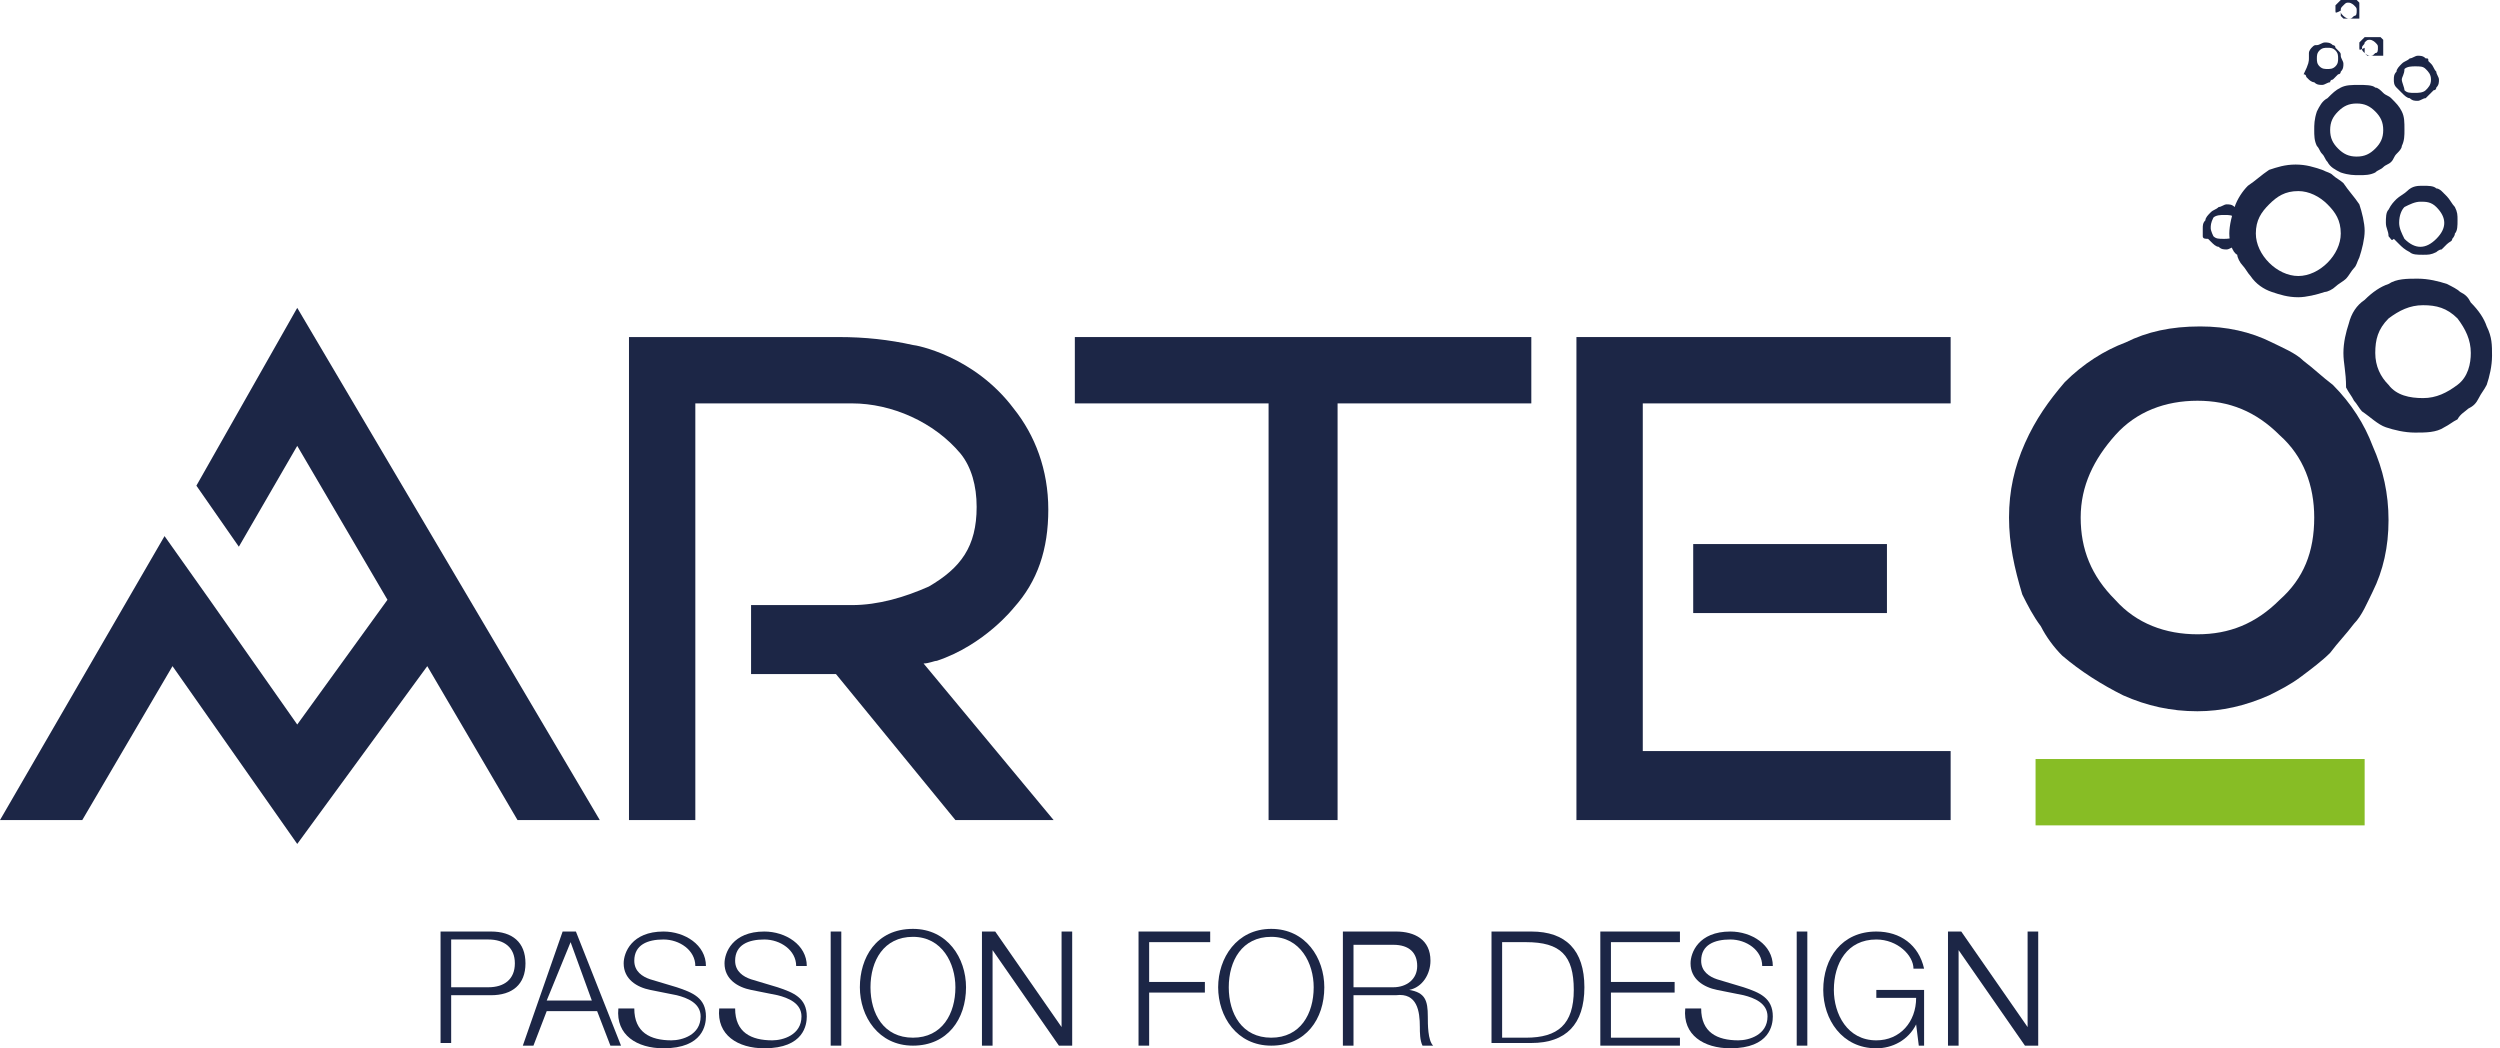
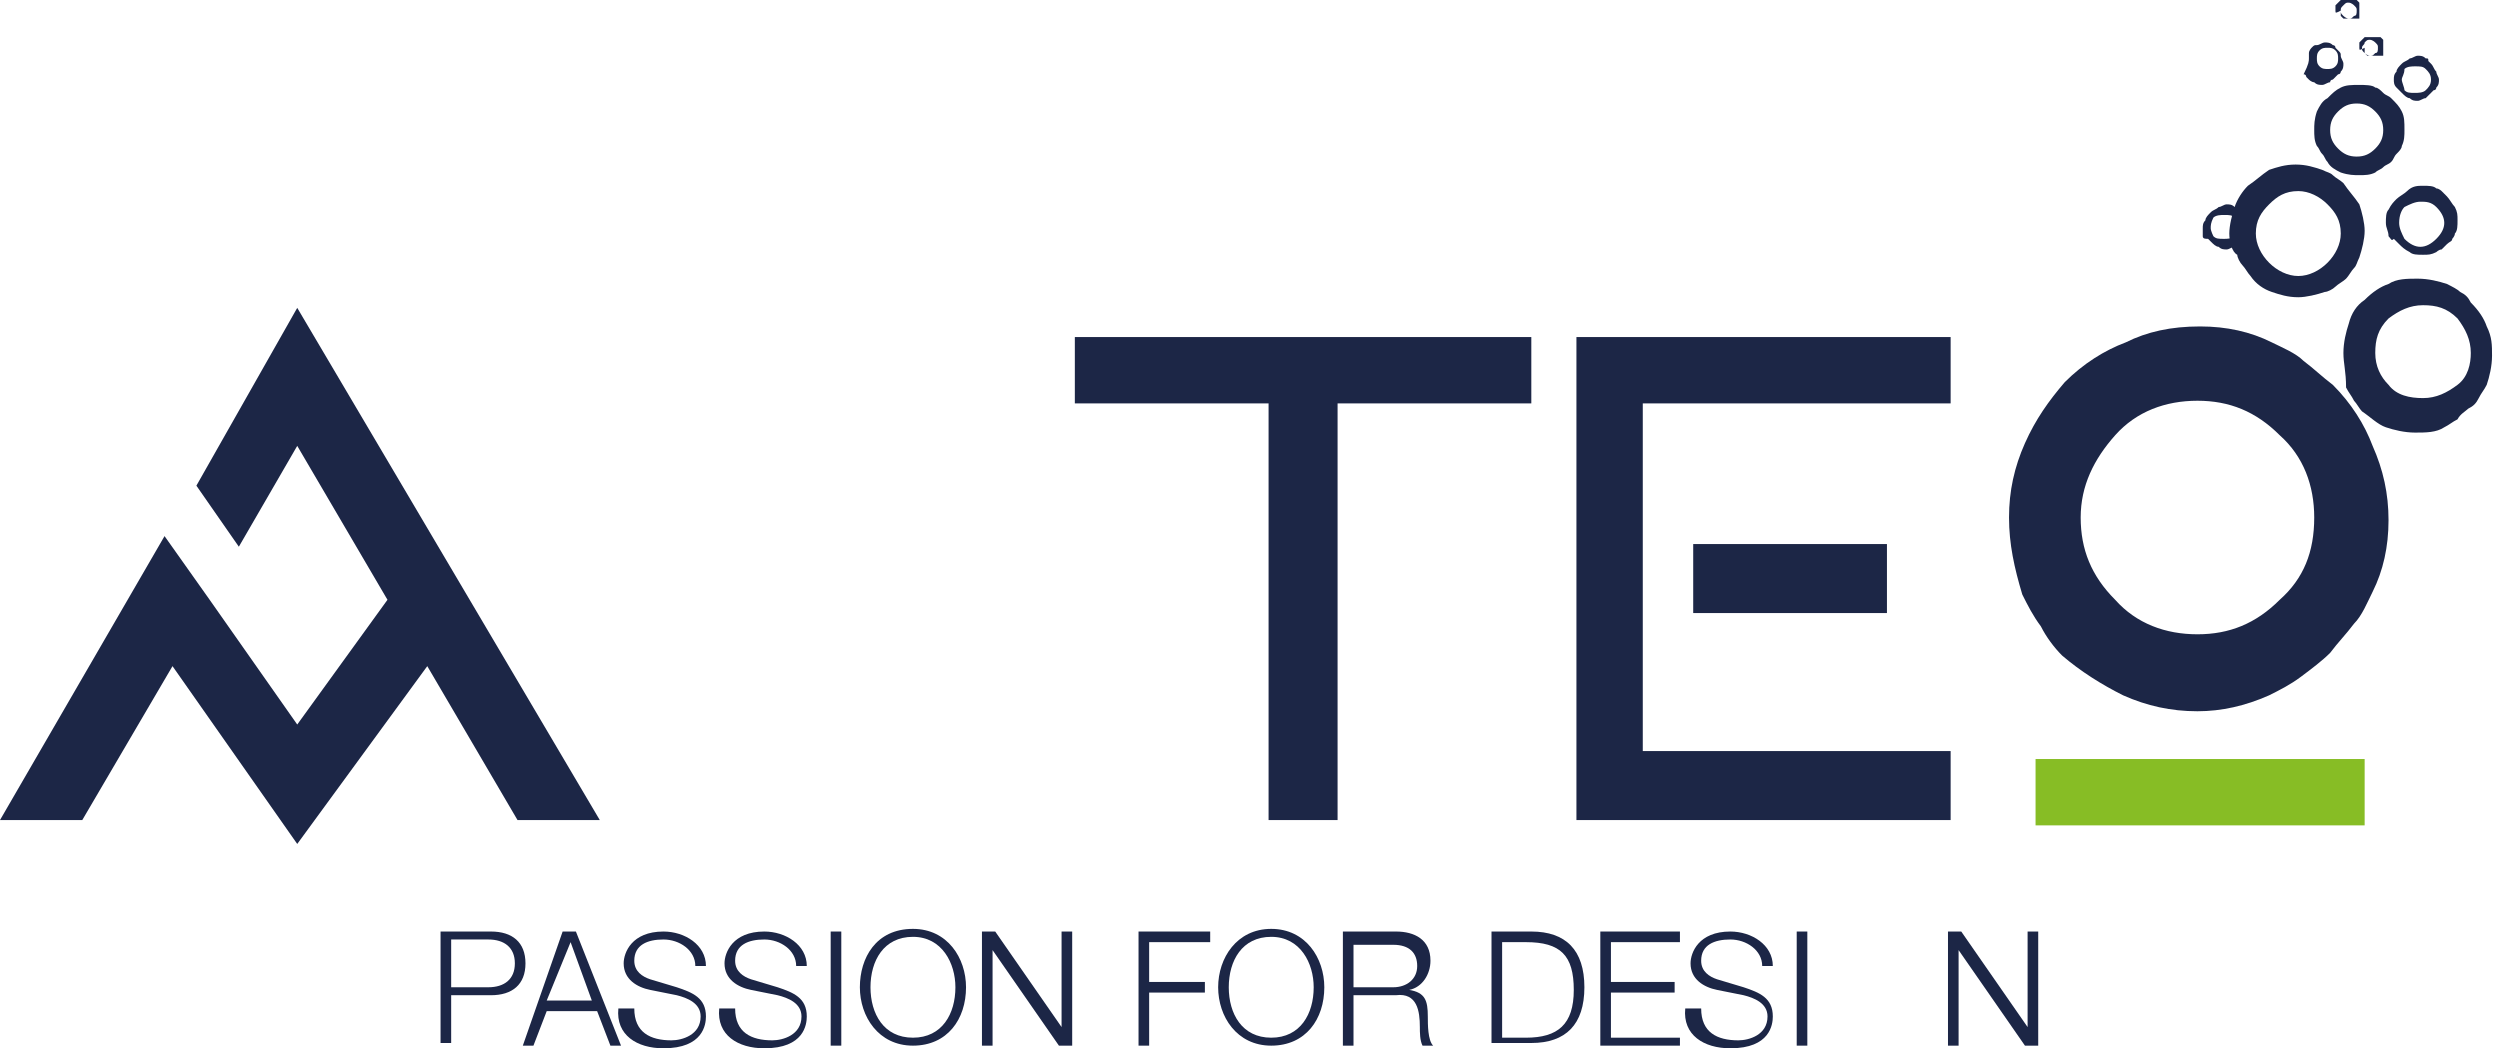
<svg xmlns="http://www.w3.org/2000/svg" version="1.1" id="Ebene_1" x="0px" y="0px" viewBox="0 0 94.2 39.5" style="enable-background:new 0 0 94.2 39.5;" xml:space="preserve">
  <style type="text/css">
	.st0{fill:#474747;}
	.st1{fill:#919191;}
	.st2{fill:#1C2646;}
	.st3{fill:#87BD25;}
</style>
  <path class="st2" d="M16.6,35.1h1.9c0.8,0,1.3,0.4,1.3,1.2c0,0.8-0.5,1.2-1.3,1.2H17v1.8h-0.4V35.1z M17,37.2h1.4c0.6,0,1-0.3,1-0.9  c0-0.6-0.4-0.9-1-0.9H17V37.2z" />
  <path class="st2" d="M21.2,35.1h0.5l1.7,4.3h-0.4l-0.5-1.3h-1.9l-0.5,1.3h-0.4L21.2,35.1z M20.6,37.7h1.7l-0.8-2.2L20.6,37.7z" />
  <path class="st2" d="M23.9,38c0,0.9,0.6,1.2,1.4,1.2c0.4,0,1.1-0.2,1.1-0.9c0-0.5-0.5-0.7-0.9-0.8l-1-0.2c-0.5-0.1-1-0.4-1-1  c0-0.4,0.3-1.2,1.5-1.2c0.8,0,1.6,0.5,1.6,1.3h-0.4c0-0.6-0.6-1-1.2-1c-0.6,0-1.1,0.2-1.1,0.8c0,0.4,0.3,0.6,0.6,0.7l1,0.3  c0.6,0.2,1.1,0.4,1.1,1.1c0,0.3-0.1,1.2-1.6,1.2c-1,0-1.8-0.5-1.7-1.5H23.9z" />
  <path class="st2" d="M27.7,38c0,0.9,0.6,1.2,1.4,1.2c0.4,0,1.1-0.2,1.1-0.9c0-0.5-0.5-0.7-0.9-0.8l-1-0.2c-0.5-0.1-1-0.4-1-1  c0-0.4,0.3-1.2,1.5-1.2c0.8,0,1.6,0.5,1.6,1.3h-0.4c0-0.6-0.6-1-1.2-1c-0.6,0-1.1,0.2-1.1,0.8c0,0.4,0.3,0.6,0.6,0.7l1,0.3  c0.6,0.2,1.1,0.4,1.1,1.1c0,0.3-0.1,1.2-1.6,1.2c-1,0-1.8-0.5-1.7-1.5H27.7z" />
  <rect x="31.3" y="35.1" class="st2" width="0.4" height="4.3" />
  <path class="st2" d="M34.4,35c1.3,0,2,1.1,2,2.2c0,1.2-0.7,2.2-2,2.2c-1.3,0-2-1.1-2-2.2C32.4,36.1,33,35,34.4,35 M34.4,39.1  c1.1,0,1.6-0.9,1.6-1.9c0-0.9-0.5-1.9-1.6-1.9c-1.1,0-1.6,0.9-1.6,1.9C32.8,38.2,33.3,39.1,34.4,39.1" />
  <polygon class="st2" points="37,35.1 37.5,35.1 40,38.7 40,38.7 40,35.1 40.4,35.1 40.4,39.4 39.9,39.4 37.4,35.8 37.4,35.8   37.4,39.4 37,39.4 " />
  <polygon class="st2" points="42.9,35.1 45.6,35.1 45.6,35.5 43.3,35.5 43.3,37 45.4,37 45.4,37.4 43.3,37.4 43.3,39.4 42.9,39.4 " />
  <path class="st2" d="M47.9,35c1.3,0,2,1.1,2,2.2c0,1.2-0.7,2.2-2,2.2c-1.3,0-2-1.1-2-2.2C45.9,36.1,46.6,35,47.9,35 M47.9,39.1  c1.1,0,1.6-0.9,1.6-1.9c0-0.9-0.5-1.9-1.6-1.9c-1.1,0-1.6,0.9-1.6,1.9C46.3,38.2,46.8,39.1,47.9,39.1" />
  <path class="st2" d="M50.6,35.1h2c0.7,0,1.3,0.3,1.3,1.1c0,0.5-0.3,1-0.8,1.1v0c0.6,0.1,0.7,0.4,0.7,1c0,0.3,0,0.9,0.2,1.1h-0.4  c-0.1-0.2-0.1-0.5-0.1-0.7c0-0.6-0.1-1.3-0.9-1.2H51v1.9h-0.4V35.1z M51,37.2h1.5c0.5,0,0.9-0.3,0.9-0.8c0-0.5-0.3-0.8-0.9-0.8H51  V37.2z" />
  <path class="st2" d="M56.2,35.1h1.5c1.3,0,2,0.7,2,2.1c0,1.4-0.7,2.1-2,2.1h-1.5V35.1z M56.6,39.1h0.9c1.2,0,1.8-0.5,1.8-1.8  c0-1.3-0.5-1.8-1.8-1.8h-0.9V39.1z" />
  <polygon class="st2" points="60.3,35.1 63.3,35.1 63.3,35.5 60.7,35.5 60.7,37 63.1,37 63.1,37.4 60.7,37.4 60.7,39.1 63.3,39.1   63.3,39.4 60.3,39.4 " />
  <path class="st2" d="M64.1,38c0,0.9,0.6,1.2,1.4,1.2c0.4,0,1.1-0.2,1.1-0.9c0-0.5-0.5-0.7-0.9-0.8l-1-0.2c-0.5-0.1-1-0.4-1-1  c0-0.4,0.3-1.2,1.5-1.2c0.8,0,1.6,0.5,1.6,1.3h-0.4c0-0.6-0.6-1-1.2-1c-0.6,0-1.1,0.2-1.1,0.8c0,0.4,0.3,0.6,0.6,0.7l1,0.3  c0.6,0.2,1.1,0.4,1.1,1.1c0,0.3-0.1,1.2-1.6,1.2c-1,0-1.8-0.5-1.7-1.5H64.1z" />
  <rect x="67.7" y="35.1" class="st2" width="0.4" height="4.3" />
-   <path class="st2" d="M72.6,39.4h-0.3l-0.1-0.8h0c-0.3,0.6-0.9,0.9-1.5,0.9c-1.3,0-2-1.1-2-2.2c0-1.2,0.7-2.2,2-2.2  c0.9,0,1.6,0.5,1.8,1.4h-0.4c0-0.5-0.6-1.1-1.4-1.1c-1.1,0-1.6,0.9-1.6,1.9c0,0.9,0.5,1.9,1.6,1.9c0.9,0,1.5-0.7,1.5-1.6h-1.5v-0.3  h1.8V39.4z" />
  <polygon class="st2" points="73.4,35.1 73.9,35.1 76.4,38.7 76.4,38.7 76.4,35.1 76.8,35.1 76.8,39.4 76.3,39.4 73.8,35.8   73.8,35.8 73.8,39.4 73.4,39.4 " />
  <path class="st2" d="M75.7,19.5c0-1,0.2-1.9,0.6-2.8c0.4-0.9,0.9-1.6,1.5-2.3c0.7-0.7,1.5-1.2,2.3-1.5c0.8-0.4,1.7-0.6,2.8-0.6  c1,0,1.9,0.2,2.7,0.6c0.4,0.2,0.9,0.4,1.2,0.7c0.4,0.3,0.7,0.6,1.1,0.9c0.7,0.7,1.2,1.5,1.5,2.3c0.4,0.9,0.6,1.8,0.6,2.8  c0,1-0.2,1.9-0.6,2.7c-0.2,0.4-0.4,0.9-0.7,1.2c-0.3,0.4-0.6,0.7-0.9,1.1c-0.3,0.3-0.7,0.6-1.1,0.9c-0.4,0.3-0.8,0.5-1.2,0.7  c-0.9,0.4-1.8,0.6-2.7,0.6c-1,0-1.9-0.2-2.8-0.6c-0.8-0.4-1.6-0.9-2.3-1.5c-0.3-0.3-0.6-0.7-0.8-1.1c-0.3-0.4-0.5-0.8-0.7-1.2  C75.9,21.4,75.7,20.5,75.7,19.5 M78.4,19.5c0,1.2,0.4,2.2,1.3,3.1c0.8,0.9,1.9,1.3,3.1,1.3c1.2,0,2.2-0.4,3.1-1.3  c0.9-0.8,1.3-1.8,1.3-3.1c0-1.2-0.4-2.3-1.3-3.1c-0.9-0.9-1.9-1.3-3.1-1.3c-1.2,0-2.3,0.4-3.1,1.3C78.9,17.3,78.4,18.3,78.4,19.5" />
  <path class="st2" d="M88.3,13.3c0-0.4,0.1-0.8,0.2-1.1c0.1-0.4,0.3-0.7,0.6-0.9c0.3-0.3,0.6-0.5,0.9-0.6c0.3-0.2,0.7-0.2,1.1-0.2  c0.4,0,0.8,0.1,1.1,0.2c0.2,0.1,0.4,0.2,0.5,0.3c0.2,0.1,0.3,0.2,0.4,0.4c0.3,0.3,0.5,0.6,0.6,0.9c0.2,0.4,0.2,0.7,0.2,1.1  c0,0.4-0.1,0.8-0.2,1.1c-0.1,0.2-0.2,0.3-0.3,0.5c-0.1,0.2-0.2,0.3-0.4,0.4c-0.1,0.1-0.3,0.2-0.4,0.4c-0.2,0.1-0.3,0.2-0.5,0.3  c-0.3,0.2-0.7,0.2-1.1,0.2c-0.4,0-0.8-0.1-1.1-0.2c-0.3-0.1-0.6-0.4-0.9-0.6c-0.1-0.1-0.2-0.3-0.3-0.4c-0.1-0.2-0.2-0.3-0.3-0.5  C88.4,14,88.3,13.7,88.3,13.3 M89.5,13.3c0,0.5,0.2,0.9,0.5,1.2c0.3,0.4,0.8,0.5,1.3,0.5c0.5,0,0.9-0.2,1.3-0.5  c0.4-0.3,0.5-0.8,0.5-1.2c0-0.5-0.2-0.9-0.5-1.3c-0.4-0.4-0.8-0.5-1.3-0.5c-0.5,0-0.9,0.2-1.3,0.5C89.6,12.4,89.5,12.8,89.5,13.3" />
  <path class="st2" d="M84,8.8c0-0.3,0.1-0.7,0.2-1c0.1-0.3,0.3-0.6,0.5-0.8c0.3-0.2,0.5-0.4,0.8-0.6c0.3-0.1,0.6-0.2,1-0.2  c0.4,0,0.7,0.1,1,0.2c0.2,0.1,0.3,0.1,0.4,0.2c0.1,0.1,0.3,0.2,0.4,0.3c0.2,0.3,0.4,0.5,0.6,0.8c0.1,0.3,0.2,0.7,0.2,1  c0,0.3-0.1,0.7-0.2,1c-0.1,0.2-0.1,0.3-0.2,0.4c-0.1,0.1-0.2,0.3-0.3,0.4c-0.1,0.1-0.3,0.2-0.4,0.3c-0.1,0.1-0.3,0.2-0.4,0.2  c-0.3,0.1-0.7,0.2-1,0.2c-0.4,0-0.7-0.1-1-0.2c-0.3-0.1-0.6-0.3-0.8-0.6c-0.1-0.1-0.2-0.3-0.3-0.4c-0.1-0.1-0.2-0.3-0.2-0.4  C84.1,9.5,84,9.1,84,8.8 M85,8.8c0,0.4,0.2,0.8,0.5,1.1c0.3,0.3,0.7,0.5,1.1,0.5c0.4,0,0.8-0.2,1.1-0.5c0.3-0.3,0.5-0.7,0.5-1.1  c0-0.5-0.2-0.8-0.5-1.1c-0.3-0.3-0.7-0.5-1.1-0.5c-0.5,0-0.8,0.2-1.1,0.5C85.2,8,85,8.3,85,8.8" />
  <path class="st2" d="M89.9,8.4c0-0.2,0-0.4,0.1-0.5c0.1-0.2,0.2-0.3,0.3-0.4c0.1-0.1,0.3-0.2,0.4-0.3C90.9,7,91.1,7,91.3,7  c0.2,0,0.4,0,0.5,0.1c0.1,0,0.2,0.1,0.2,0.1c0.1,0.1,0.1,0.1,0.2,0.2c0.1,0.1,0.2,0.3,0.3,0.4c0.1,0.2,0.1,0.3,0.1,0.5  c0,0.2,0,0.4-0.1,0.5c0,0.1-0.1,0.2-0.1,0.2c0,0.1-0.1,0.1-0.2,0.2c-0.1,0.1-0.1,0.1-0.2,0.2c-0.1,0-0.2,0.1-0.2,0.1  c-0.2,0.1-0.3,0.1-0.5,0.1c-0.2,0-0.4,0-0.5-0.1c-0.2-0.1-0.3-0.2-0.4-0.3c-0.1-0.1-0.1-0.1-0.2-0.2C90.1,9.1,90.1,9,90,8.9  C90,8.7,89.9,8.6,89.9,8.4 M90.4,8.4c0,0.2,0.1,0.4,0.2,0.6c0.2,0.2,0.4,0.3,0.6,0.3c0.2,0,0.4-0.1,0.6-0.3c0.2-0.2,0.3-0.4,0.3-0.6  c0-0.2-0.1-0.4-0.3-0.6c-0.2-0.2-0.4-0.2-0.6-0.2c-0.2,0-0.4,0.1-0.6,0.2C90.5,7.9,90.4,8.1,90.4,8.4" />
  <path class="st2" d="M83,8.6c0-0.1,0-0.2,0.1-0.3c0-0.1,0.1-0.2,0.2-0.3c0.1-0.1,0.2-0.1,0.3-0.2c0.1,0,0.2-0.1,0.3-0.1  c0.1,0,0.2,0,0.3,0.1c0.1,0,0.1,0,0.1,0.1c0,0,0.1,0.1,0.1,0.1c0.1,0.1,0.1,0.2,0.2,0.3c0,0.1,0.1,0.2,0.1,0.3c0,0.1,0,0.2-0.1,0.3  c0,0.1,0,0.1-0.1,0.1c0,0-0.1,0.1-0.1,0.1c0,0-0.1,0.1-0.1,0.1c0,0-0.1,0.1-0.1,0.1c-0.1,0-0.2,0.1-0.3,0.1c-0.1,0-0.2,0-0.3-0.1  c-0.1,0-0.2-0.1-0.3-0.2c0,0-0.1-0.1-0.1-0.1C83.1,9,83,9,83,8.9C83,8.8,83,8.7,83,8.6 M83.3,8.6c0,0.1,0.1,0.3,0.1,0.3  c0.1,0.1,0.2,0.1,0.4,0.1c0.1,0,0.3,0,0.4-0.1c0.1-0.1,0.2-0.2,0.2-0.3c0-0.1-0.1-0.3-0.2-0.4c-0.1-0.1-0.2-0.1-0.4-0.1  c-0.1,0-0.3,0-0.4,0.1C83.3,8.4,83.3,8.5,83.3,8.6" />
  <path class="st2" d="M87,2.2C87,2.1,87,2.1,87,2c0-0.1,0.1-0.2,0.1-0.2c0.1-0.1,0.1-0.1,0.2-0.1c0.1,0,0.2-0.1,0.3-0.1  c0.1,0,0.2,0,0.3,0.1c0,0,0.1,0,0.1,0.1c0,0,0.1,0.1,0.1,0.1c0.1,0.1,0.1,0.1,0.1,0.2c0,0.1,0.1,0.2,0.1,0.3s0,0.2-0.1,0.3  c0,0,0,0.1-0.1,0.1c0,0-0.1,0.1-0.1,0.1c0,0-0.1,0.1-0.1,0.1c0,0-0.1,0-0.1,0.1c-0.1,0-0.2,0.1-0.3,0.1c-0.1,0-0.2,0-0.3-0.1  c-0.1,0-0.2-0.1-0.2-0.1c0,0-0.1-0.1-0.1-0.1c0,0,0-0.1-0.1-0.1C87,2.4,87,2.3,87,2.2 M87.3,2.2c0,0.1,0,0.2,0.1,0.3  c0.1,0.1,0.2,0.1,0.3,0.1c0.1,0,0.2,0,0.3-0.1c0.1-0.1,0.1-0.2,0.1-0.3s0-0.2-0.1-0.3c-0.1-0.1-0.2-0.1-0.3-0.1  c-0.1,0-0.2,0-0.3,0.1C87.3,2,87.3,2.1,87.3,2.2" />
  <path class="st2" d="M90.2,3c0-0.1,0-0.2,0.1-0.3c0-0.1,0.1-0.2,0.2-0.3c0.1-0.1,0.2-0.1,0.3-0.2c0.1,0,0.2-0.1,0.3-0.1  c0.1,0,0.2,0,0.3,0.1c0.1,0,0.1,0,0.1,0.1c0,0,0.1,0.1,0.1,0.1c0.1,0.1,0.1,0.2,0.2,0.3c0,0.1,0.1,0.2,0.1,0.3s0,0.2-0.1,0.3  c0,0,0,0.1-0.1,0.1c0,0-0.1,0.1-0.1,0.1c0,0-0.1,0.1-0.1,0.1c0,0-0.1,0.1-0.1,0.1c-0.1,0-0.2,0.1-0.3,0.1c-0.1,0-0.2,0-0.3-0.1  c-0.1,0-0.2-0.1-0.3-0.2c0,0-0.1-0.1-0.1-0.1c0,0-0.1-0.1-0.1-0.1C90.2,3.2,90.2,3.1,90.2,3 M90.5,3c0,0.1,0.1,0.3,0.1,0.4  c0.1,0.1,0.2,0.1,0.4,0.1c0.1,0,0.3,0,0.4-0.1c0.1-0.1,0.2-0.2,0.2-0.4s-0.1-0.3-0.2-0.4c-0.1-0.1-0.2-0.1-0.4-0.1  c-0.1,0-0.3,0-0.4,0.1C90.6,2.8,90.5,2.9,90.5,3" />
  <path class="st2" d="M88.9,1.8c0-0.1,0-0.1,0-0.2c0,0,0.1-0.1,0.1-0.1c0,0,0.1-0.1,0.1-0.1c0,0,0.1,0,0.2,0s0.1,0,0.2,0  c0,0,0.1,0,0.1,0c0,0,0,0,0.1,0c0,0,0.1,0.1,0.1,0.1c0,0.1,0,0.1,0,0.2s0,0.1,0,0.2c0,0,0,0.1,0,0.1c0,0,0,0,0,0.1c0,0,0,0-0.1,0  c0,0,0,0-0.1,0c0,0-0.1,0-0.2,0c-0.1,0-0.1,0-0.2,0c0,0-0.1-0.1-0.1-0.1c0,0,0,0,0-0.1c0,0,0,0,0-0.1C88.9,1.9,88.9,1.9,88.9,1.8   M89,1.8c0,0.1,0,0.1,0.1,0.2c0,0,0.1,0.1,0.2,0.1s0.1,0,0.2-0.1c0.1,0,0.1-0.1,0.1-0.2c0-0.1,0-0.1-0.1-0.2c0,0-0.1-0.1-0.2-0.1  s-0.1,0-0.2,0.1C89.1,1.7,89,1.7,89,1.8" />
  <path class="st2" d="M88,0.4c0-0.1,0-0.1,0-0.2c0,0,0.1-0.1,0.1-0.1c0,0,0.1-0.1,0.1-0.1c0,0,0.1,0,0.2,0s0.1,0,0.2,0  c0,0,0.1,0,0.1,0c0,0,0,0,0.1,0c0,0,0.1,0.1,0.1,0.1c0,0.1,0,0.1,0,0.2c0,0.1,0,0.1,0,0.2c0,0,0,0.1,0,0.1c0,0,0,0,0,0.1  c0,0,0,0-0.1,0c0,0,0,0-0.1,0c0,0-0.1,0-0.2,0c-0.1,0-0.1,0-0.2,0c0,0-0.1-0.1-0.1-0.1c0,0,0,0,0-0.1c0,0,0,0,0-0.1  C88,0.5,88,0.5,88,0.4 M88.2,0.4c0,0.1,0,0.1,0.1,0.2c0,0,0.1,0.1,0.2,0.1c0.1,0,0.1,0,0.2-0.1c0.1,0,0.1-0.1,0.1-0.2  c0-0.1,0-0.1-0.1-0.2c0,0-0.1-0.1-0.2-0.1c-0.1,0-0.1,0-0.2,0.1C88.2,0.3,88.2,0.3,88.2,0.4" />
  <path class="st2" d="M87.2,4.9c0-0.2,0-0.4,0.1-0.7c0.1-0.2,0.2-0.4,0.4-0.5c0.2-0.2,0.3-0.3,0.5-0.4c0.2-0.1,0.4-0.1,0.7-0.1  c0.2,0,0.5,0,0.6,0.1c0.1,0,0.2,0.1,0.3,0.2c0.1,0.1,0.2,0.1,0.3,0.2c0.2,0.2,0.3,0.3,0.4,0.5c0.1,0.2,0.1,0.4,0.1,0.7  c0,0.2,0,0.4-0.1,0.6c0,0.1-0.1,0.2-0.2,0.3c-0.1,0.1-0.1,0.2-0.2,0.3c-0.1,0.1-0.2,0.1-0.3,0.2c-0.1,0.1-0.2,0.1-0.3,0.2  c-0.2,0.1-0.4,0.1-0.6,0.1c-0.2,0-0.4,0-0.7-0.1c-0.2-0.1-0.4-0.2-0.5-0.4c-0.1-0.1-0.1-0.2-0.2-0.3c-0.1-0.1-0.1-0.2-0.2-0.3  C87.2,5.3,87.2,5.1,87.2,4.9 M87.8,4.9c0,0.3,0.1,0.5,0.3,0.7c0.2,0.2,0.4,0.3,0.7,0.3c0.3,0,0.5-0.1,0.7-0.3  c0.2-0.2,0.3-0.4,0.3-0.7c0-0.3-0.1-0.5-0.3-0.7c-0.2-0.2-0.4-0.3-0.7-0.3c-0.3,0-0.5,0.1-0.7,0.3C87.9,4.4,87.8,4.6,87.8,4.9" />
  <rect x="76.7" y="28.6" class="st3" width="12.4" height="2.5" />
  <polygon class="st2" points="57.7,12.7 57.7,15.2 50.9,15.2 50.4,15.2 50.4,30.9 47.8,30.9 47.8,15.2 47.3,15.2 40.5,15.2   40.5,12.7 49.1,12.7 50.9,12.7 " />
  <polygon class="st2" points="16.1,25.1 11.2,31.8 6.5,25.1 3.1,30.9 0,30.9 6.2,20.2 7.9,22.6 11.2,27.3 14.6,22.6 11.2,16.8   9,20.6 7.4,18.3 11.2,11.6 22.6,30.9 19.5,30.9 " />
-   <path class="st2" d="M38.2,15.4c0.8,1,1.3,2.3,1.3,3.8c0,1.5-0.4,2.7-1.3,3.7c0,0-1.1,1.4-2.9,2c-0.1,0-0.3,0.1-0.5,0.1l4.9,5.9  h-1.9h-1.8l-4.5-5.5h-3.2v-2.6h3.8c1,0,2-0.3,2.9-0.7c1.2-0.7,1.8-1.5,1.8-3c0-0.8-0.2-1.5-0.6-2c-1-1.2-2.6-1.9-4.1-1.9h-5.9v3.5  v4.1v2.6v2.5v3h-2.5V12.7h7.9c1,0,1.9,0.1,2.8,0.3C34.5,13,36.7,13.4,38.2,15.4" />
  <polygon class="st2" points="61.9,23.1 61.9,20.4 61.9,15.2 73.5,15.2 73.5,12.7 63.3,12.7 59.4,12.7 59.4,30.9 61.9,30.9   73.5,30.9 73.5,28.3 61.9,28.3 61.9,24.1 " />
  <rect x="63.8" y="20.5" class="st2" width="7.3" height="2.6" />
</svg>